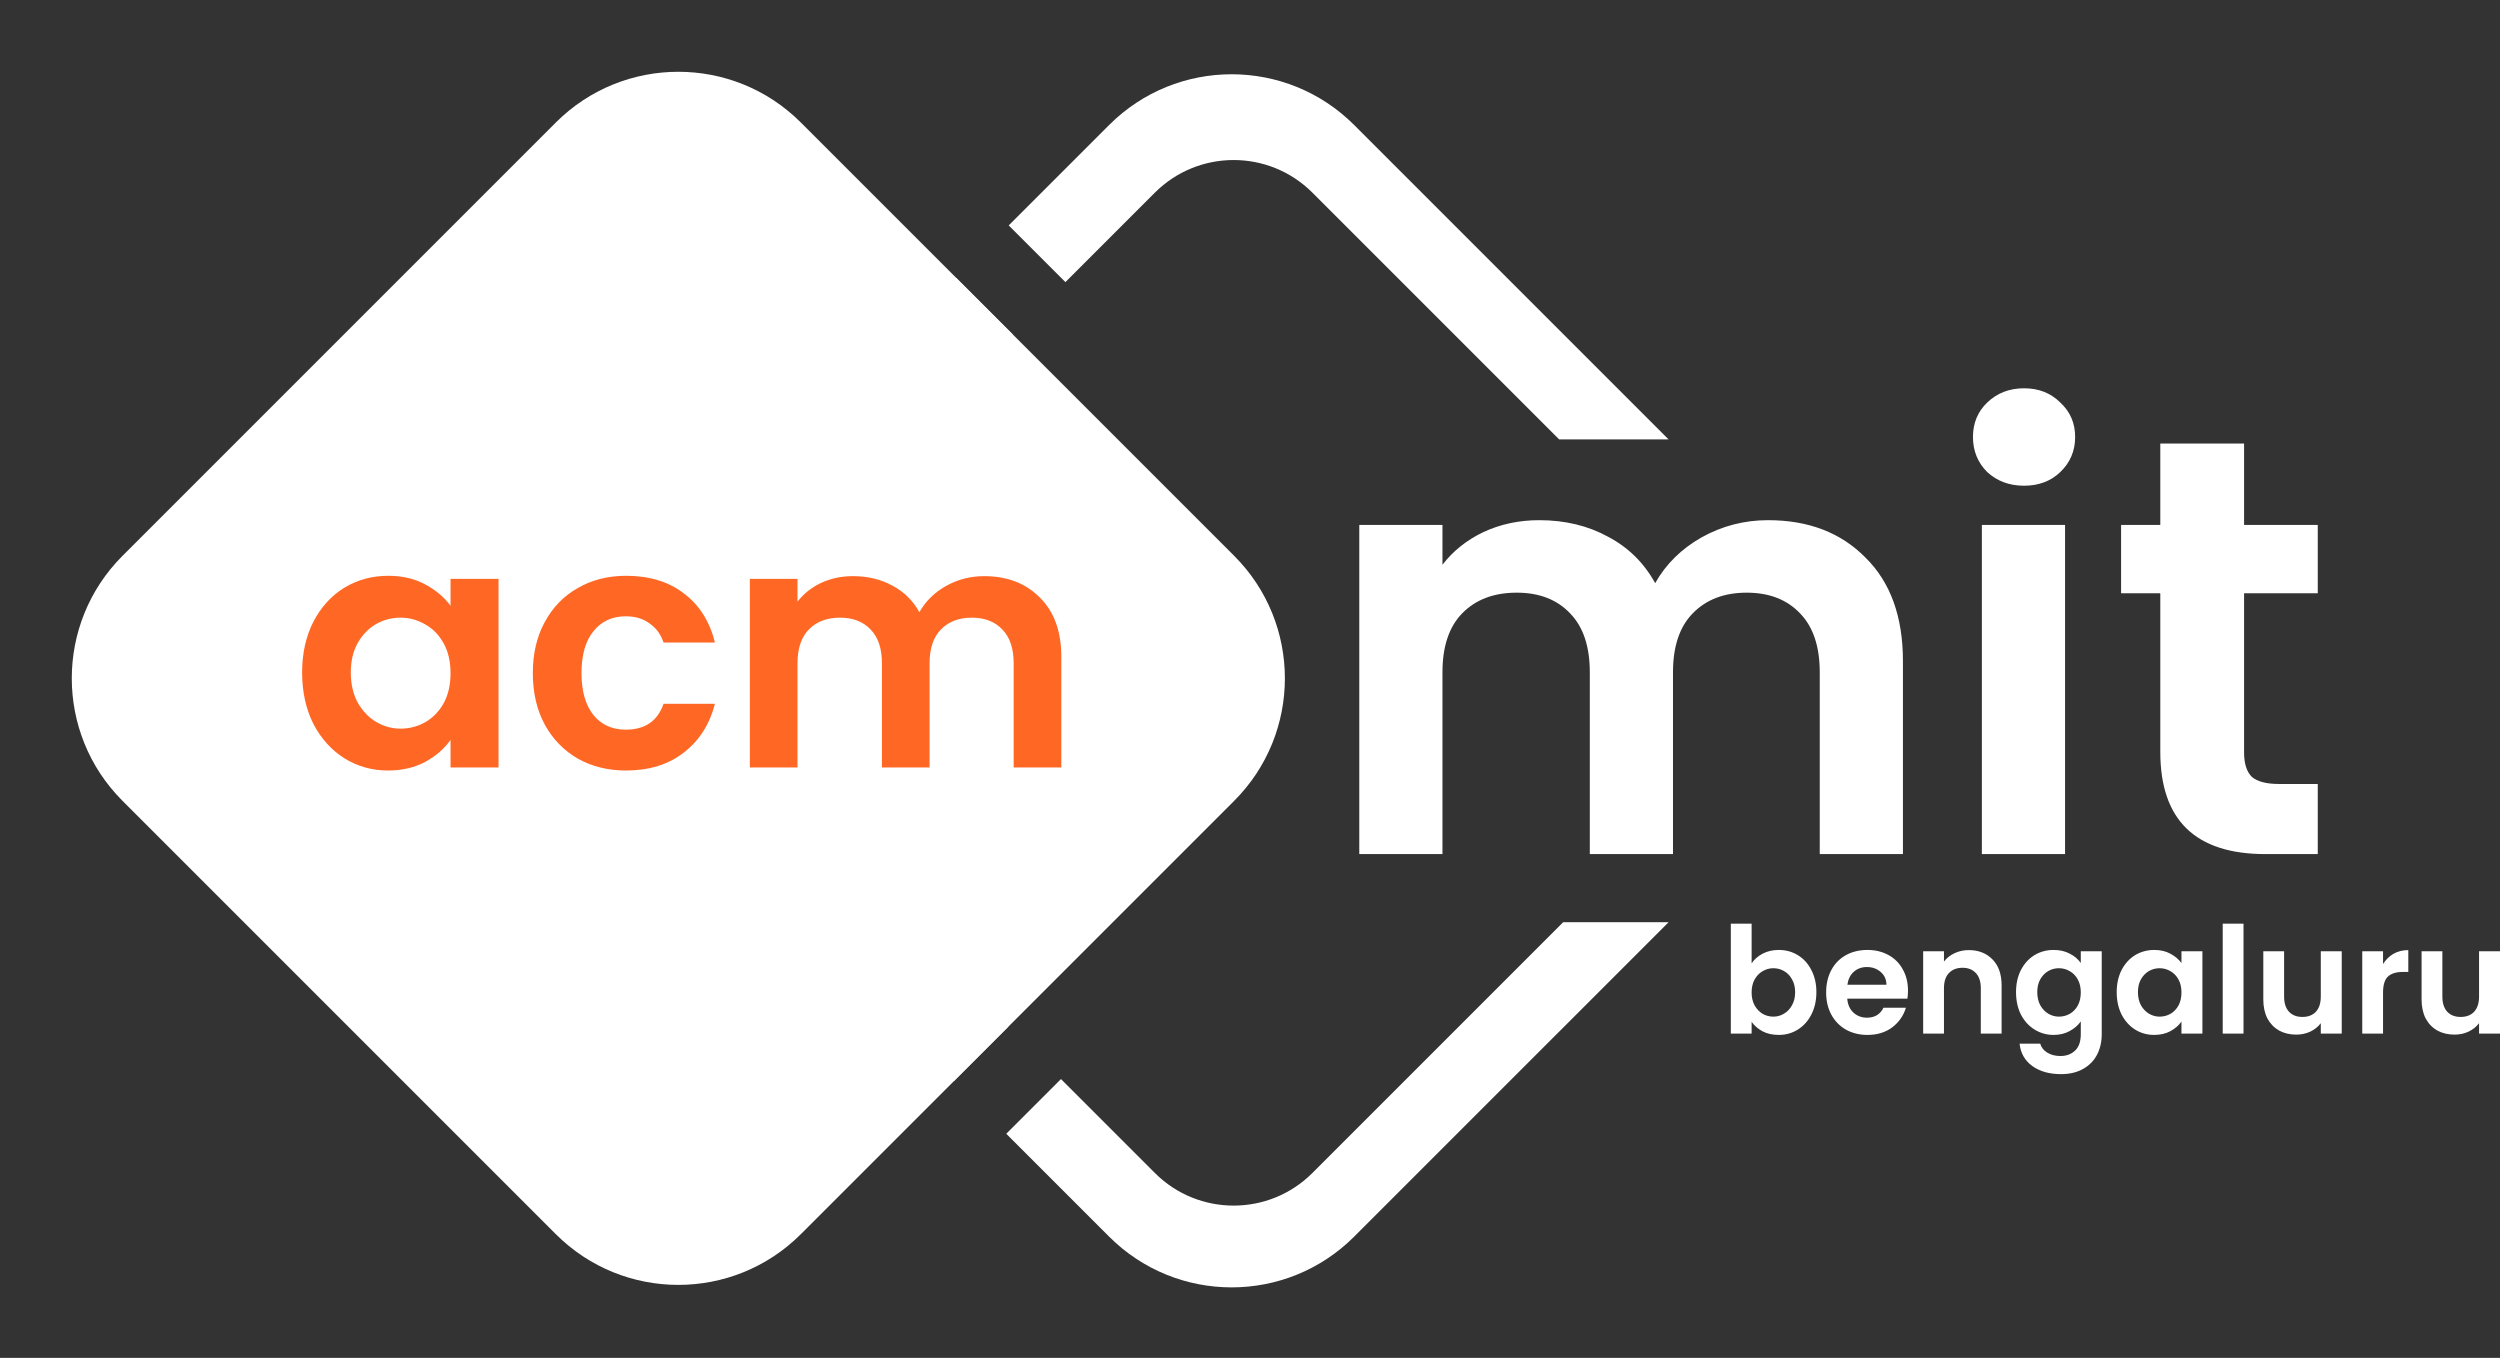
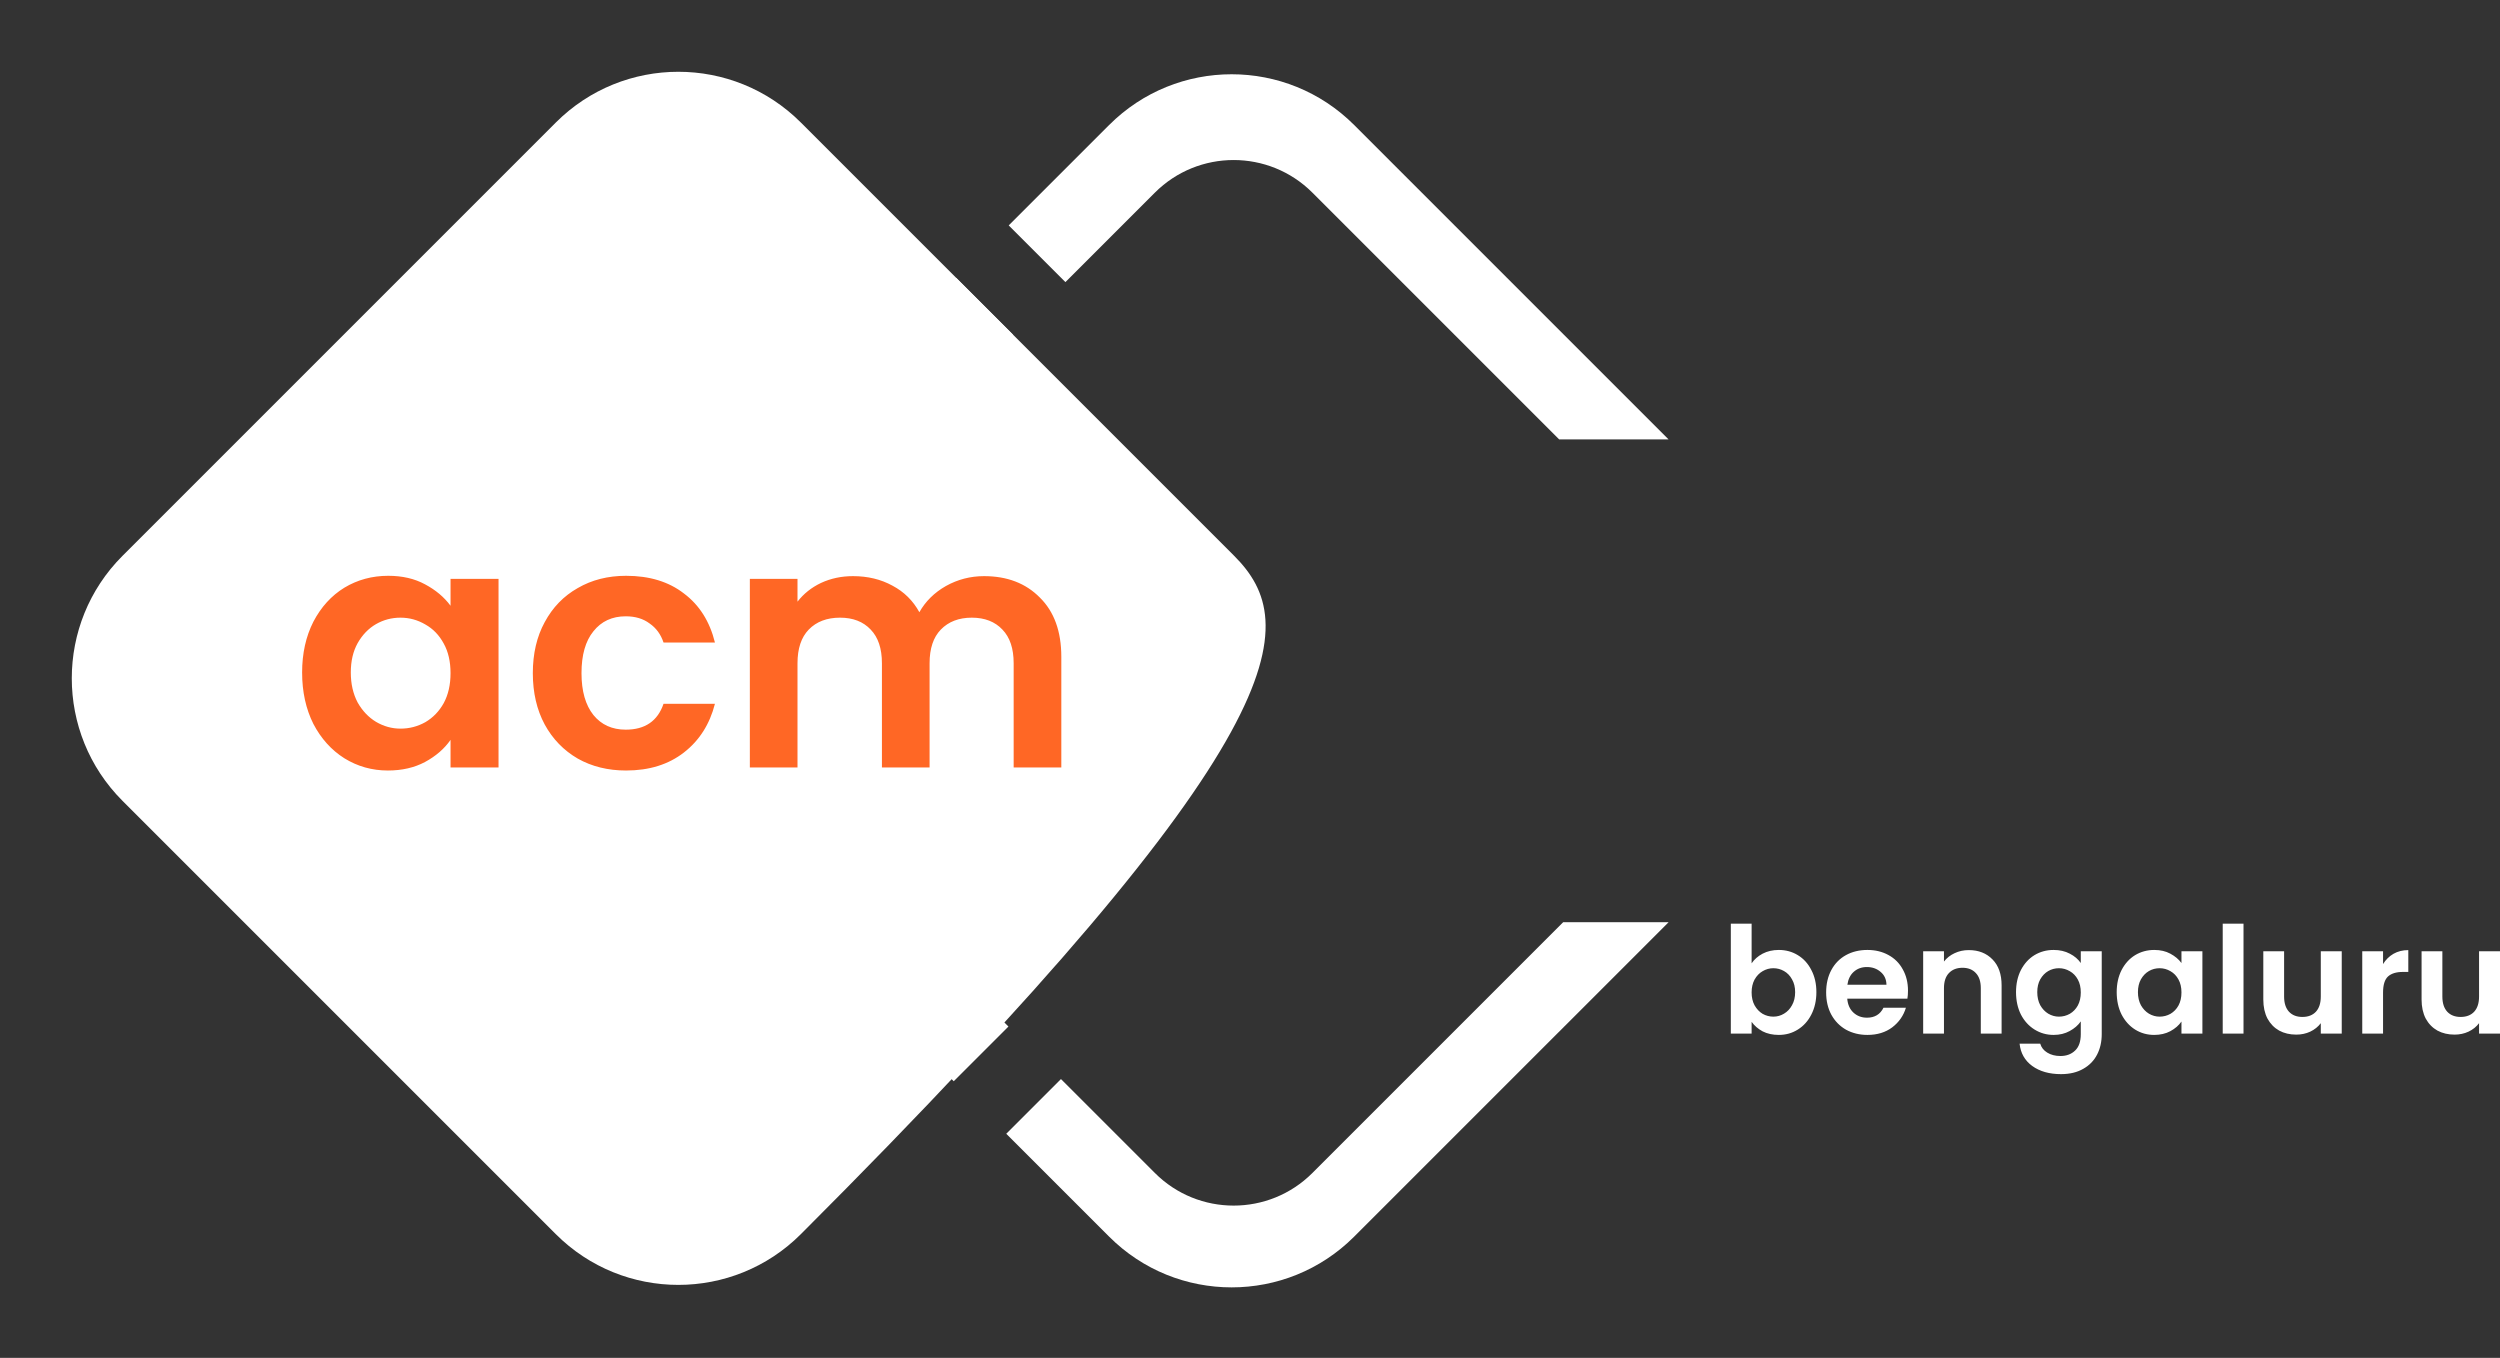
<svg xmlns="http://www.w3.org/2000/svg" width="510" height="277" viewBox="0 0 510 277" fill="none">
  <rect x="0" y="0" width="510" height="277" fill="#333333" stroke="none" />
  <path fill-rule="evenodd" clip-rule="evenodd" d="M137.873 163.886C124.067 150.08 124.067 127.695 137.873 113.89L195.065 56.698L206.631 68.265L151.671 123.225C142.796 132.099 142.796 146.489 151.671 155.365L205.722 209.415L194.562 220.575L137.873 163.886ZM205.276 231.289L226.258 252.27C240.064 266.077 262.447 266.077 276.253 252.27L340.4 188.124H318.894L267.732 239.286C258.858 248.161 244.468 248.161 235.592 239.286L216.436 220.129L205.276 231.289ZM217.345 57.55L205.779 45.984L226.258 25.505C240.064 11.699 262.447 11.699 276.253 25.505L340.391 89.643H318.071L267.732 39.303C258.858 30.428 244.468 30.428 235.592 39.303L217.345 57.55Z" fill="white" />
-   <path d="M360.684 106.117C368.926 106.117 375.552 108.662 380.562 113.753C385.652 118.763 388.198 125.793 388.198 134.843V174.236H371.229V137.146C371.229 131.894 369.895 127.894 367.229 125.147C364.562 122.318 360.926 120.904 356.32 120.904C351.714 120.904 348.038 122.318 345.29 125.147C342.624 127.894 341.29 131.894 341.29 137.146V174.236H324.321V137.146C324.321 131.894 322.988 127.894 320.321 125.147C317.655 122.318 314.019 120.904 309.413 120.904C304.726 120.904 301.009 122.318 298.262 125.147C295.595 127.894 294.262 131.894 294.262 137.146V174.236H277.293V107.087H294.262V115.208C296.444 112.379 299.231 110.157 302.625 108.541C306.1 106.925 309.898 106.117 314.019 106.117C319.271 106.117 323.958 107.248 328.079 109.511C332.2 111.693 335.392 114.844 337.654 118.965C339.836 115.086 342.987 111.975 347.108 109.632C351.31 107.289 355.835 106.117 360.684 106.117ZM412.906 99.087C409.917 99.087 407.412 98.158 405.391 96.299C403.452 94.36 402.483 91.976 402.483 89.148C402.483 86.32 403.452 83.977 405.391 82.118C407.412 80.179 409.917 79.209 412.906 79.209C415.896 79.209 418.361 80.179 420.3 82.118C422.32 83.977 423.33 86.32 423.33 89.148C423.33 91.976 422.32 94.36 420.3 96.299C418.361 98.158 415.896 99.087 412.906 99.087ZM421.27 107.087V174.236H404.301V107.087H421.27ZM457.792 121.026V153.509C457.792 155.772 458.318 157.428 459.368 158.479C460.499 159.448 462.358 159.933 464.944 159.933H472.822V174.236H462.156C447.853 174.236 440.702 167.287 440.702 153.388V121.026H432.702V107.087H440.702V90.481H457.792V107.087H472.822V121.026H457.792Z" fill="white" />
-   <path d="M113.383 24.998L24.998 113.383C11.192 127.189 11.192 149.573 24.998 163.379L113.383 251.764C127.189 265.57 149.573 265.57 163.378 251.764L251.763 163.379C265.569 149.573 265.569 127.189 251.763 113.383L163.378 24.998C149.573 11.192 127.189 11.192 113.383 24.998Z" fill="white" />
+   <path d="M113.383 24.998L24.998 113.383C11.192 127.189 11.192 149.573 24.998 163.379L113.383 251.764C127.189 265.57 149.573 265.57 163.378 251.764C265.569 149.573 265.569 127.189 251.763 113.383L163.378 24.998C149.573 11.192 127.189 11.192 113.383 24.998Z" fill="white" />
  <path d="M357.33 196.517C357.876 195.709 358.623 195.053 359.572 194.548C360.542 194.043 361.643 193.79 362.875 193.79C364.31 193.79 365.603 194.144 366.754 194.851C367.926 195.558 368.845 196.568 369.512 197.881C370.198 199.174 370.542 200.679 370.542 202.396C370.542 204.113 370.198 205.638 369.512 206.972C368.845 208.285 367.926 209.305 366.754 210.032C365.603 210.759 364.31 211.123 362.875 211.123C361.623 211.123 360.522 210.88 359.572 210.396C358.643 209.891 357.896 209.244 357.33 208.456V210.85H353.088V188.427H357.33V196.517ZM366.209 202.396C366.209 201.386 365.997 200.517 365.572 199.79C365.168 199.043 364.623 198.477 363.936 198.093C363.269 197.709 362.542 197.517 361.754 197.517C360.987 197.517 360.259 197.719 359.572 198.123C358.906 198.507 358.36 199.073 357.936 199.82C357.532 200.568 357.33 201.446 357.33 202.457C357.33 203.467 357.532 204.345 357.936 205.093C358.36 205.84 358.906 206.416 359.572 206.82C360.259 207.204 360.987 207.396 361.754 207.396C362.542 207.396 363.269 207.194 363.936 206.79C364.623 206.386 365.168 205.81 365.572 205.062C365.997 204.315 366.209 203.426 366.209 202.396ZM389.23 202.093C389.23 202.699 389.19 203.244 389.109 203.729H376.837C376.938 204.941 377.362 205.891 378.11 206.578C378.857 207.264 379.776 207.608 380.867 207.608C382.443 207.608 383.564 206.931 384.231 205.578H388.806C388.321 207.194 387.392 208.527 386.018 209.577C384.645 210.608 382.958 211.123 380.958 211.123C379.342 211.123 377.887 210.769 376.595 210.062C375.322 209.335 374.322 208.315 373.595 207.002C372.888 205.689 372.534 204.174 372.534 202.457C372.534 200.719 372.888 199.194 373.595 197.881C374.302 196.568 375.292 195.558 376.564 194.851C377.837 194.144 379.302 193.79 380.958 193.79C382.554 193.79 383.978 194.134 385.231 194.82C386.503 195.507 387.483 196.487 388.17 197.76C388.877 199.012 389.23 200.457 389.23 202.093ZM384.837 200.881C384.817 199.79 384.423 198.921 383.655 198.275C382.887 197.608 381.948 197.275 380.837 197.275C379.786 197.275 378.898 197.598 378.17 198.245C377.463 198.871 377.029 199.75 376.867 200.881H384.837ZM401.629 193.82C403.629 193.82 405.245 194.457 406.477 195.73C407.71 196.982 408.326 198.739 408.326 201.002V210.85H404.083V201.578C404.083 200.244 403.75 199.224 403.083 198.517C402.417 197.79 401.508 197.426 400.356 197.426C399.185 197.426 398.255 197.79 397.569 198.517C396.902 199.224 396.569 200.244 396.569 201.578V210.85H392.326V194.063H396.569V196.154C397.134 195.426 397.851 194.861 398.72 194.457C399.609 194.033 400.579 193.82 401.629 193.82ZM418.935 193.79C420.188 193.79 421.289 194.043 422.238 194.548C423.188 195.033 423.935 195.669 424.48 196.457V194.063H428.753V210.971C428.753 212.527 428.44 213.911 427.814 215.123C427.187 216.355 426.248 217.325 424.996 218.032C423.743 218.759 422.228 219.123 420.45 219.123C418.067 219.123 416.107 218.567 414.572 217.456C413.057 216.345 412.198 214.83 411.996 212.911H416.208C416.43 213.678 416.905 214.284 417.632 214.729C418.38 215.193 419.279 215.426 420.329 215.426C421.561 215.426 422.561 215.052 423.329 214.305C424.097 213.577 424.48 212.466 424.48 210.971V208.365C423.935 209.153 423.177 209.81 422.208 210.335C421.258 210.86 420.167 211.123 418.935 211.123C417.521 211.123 416.228 210.759 415.057 210.032C413.885 209.305 412.956 208.285 412.269 206.972C411.602 205.638 411.269 204.113 411.269 202.396C411.269 200.699 411.602 199.194 412.269 197.881C412.956 196.568 413.875 195.558 415.026 194.851C416.198 194.144 417.501 193.79 418.935 193.79ZM424.48 202.457C424.48 201.426 424.278 200.548 423.874 199.82C423.47 199.073 422.925 198.507 422.238 198.123C421.551 197.719 420.814 197.517 420.026 197.517C419.238 197.517 418.511 197.709 417.844 198.093C417.178 198.477 416.632 199.043 416.208 199.79C415.804 200.517 415.602 201.386 415.602 202.396C415.602 203.406 415.804 204.295 416.208 205.062C416.632 205.81 417.178 206.386 417.844 206.79C418.531 207.194 419.258 207.396 420.026 207.396C420.814 207.396 421.551 207.204 422.238 206.82C422.925 206.416 423.47 205.85 423.874 205.123C424.278 204.376 424.48 203.487 424.48 202.457ZM431.806 202.396C431.806 200.699 432.139 199.194 432.806 197.881C433.493 196.568 434.412 195.558 435.563 194.851C436.735 194.144 438.038 193.79 439.472 193.79C440.725 193.79 441.816 194.043 442.745 194.548C443.694 195.053 444.452 195.689 445.018 196.457V194.063H449.29V210.85H445.018V208.396C444.472 209.184 443.715 209.84 442.745 210.365C441.795 210.87 440.694 211.123 439.442 211.123C438.028 211.123 436.735 210.759 435.563 210.032C434.412 209.305 433.493 208.285 432.806 206.972C432.139 205.638 431.806 204.113 431.806 202.396ZM445.018 202.457C445.018 201.426 444.816 200.548 444.411 199.82C444.007 199.073 443.462 198.507 442.775 198.123C442.088 197.719 441.351 197.517 440.563 197.517C439.775 197.517 439.048 197.709 438.381 198.093C437.715 198.477 437.169 199.043 436.745 199.79C436.341 200.517 436.139 201.386 436.139 202.396C436.139 203.406 436.341 204.295 436.745 205.062C437.169 205.81 437.715 206.386 438.381 206.79C439.068 207.194 439.796 207.396 440.563 207.396C441.351 207.396 442.088 207.204 442.775 206.82C443.462 206.416 444.007 205.85 444.411 205.123C444.816 204.376 445.018 203.487 445.018 202.457ZM457.676 188.427V210.85H453.434V188.427H457.676ZM477.715 194.063V210.85H473.442V208.729C472.897 209.456 472.179 210.032 471.291 210.456C470.422 210.86 469.472 211.062 468.442 211.062C467.129 211.062 465.968 210.79 464.957 210.244C463.947 209.678 463.149 208.86 462.564 207.79C461.998 206.699 461.715 205.406 461.715 203.911V194.063H465.957V203.305C465.957 204.638 466.291 205.669 466.957 206.396C467.624 207.103 468.533 207.456 469.685 207.456C470.856 207.456 471.775 207.103 472.442 206.396C473.109 205.669 473.442 204.638 473.442 203.305V194.063H477.715ZM486.142 196.669C486.688 195.78 487.395 195.083 488.263 194.578C489.152 194.073 490.162 193.82 491.294 193.82V198.275H490.172C488.839 198.275 487.829 198.588 487.142 199.214C486.476 199.84 486.142 200.931 486.142 202.487V210.85H481.9V194.063H486.142V196.669ZM510 194.063V210.85H505.727V208.729C505.182 209.456 504.465 210.032 503.576 210.456C502.707 210.86 501.758 211.062 500.728 211.062C499.415 211.062 498.253 210.79 497.243 210.244C496.233 209.678 495.435 208.86 494.849 207.79C494.283 206.699 494.001 205.406 494.001 203.911V194.063H498.243V203.305C498.243 204.638 498.576 205.669 499.243 206.396C499.909 207.103 500.819 207.456 501.97 207.456C503.142 207.456 504.061 207.103 504.727 206.396C505.394 205.669 505.727 204.638 505.727 203.305V194.063H510Z" fill="white" />
  <path d="M61.633 137.184C61.633 133.296 62.397 129.846 63.925 126.838C65.499 123.828 67.605 121.514 70.244 119.893C72.929 118.273 75.915 117.463 79.202 117.463C82.072 117.463 84.572 118.042 86.702 119.199C88.877 120.356 90.613 121.815 91.91 123.574V118.088H101.701V156.559H91.91V150.934C90.66 152.739 88.924 154.244 86.702 155.448C84.526 156.605 82.003 157.184 79.132 157.184C75.892 157.184 72.929 156.35 70.244 154.684C67.605 153.017 65.499 150.679 63.925 147.67C62.397 144.615 61.633 141.12 61.633 137.184ZM91.91 137.323C91.91 134.962 91.447 132.948 90.521 131.282C89.595 129.568 88.345 128.273 86.771 127.393C85.197 126.468 83.507 126.004 81.702 126.004C79.896 126.004 78.23 126.444 76.702 127.324C75.174 128.204 73.924 129.499 72.952 131.212C72.026 132.879 71.563 134.87 71.563 137.184C71.563 139.499 72.026 141.536 72.952 143.295C73.924 145.009 75.174 146.328 76.702 147.253C78.276 148.179 79.943 148.642 81.702 148.642C83.507 148.642 85.197 148.203 86.771 147.323C88.345 146.397 89.595 145.101 90.521 143.434C91.447 141.721 91.91 139.684 91.91 137.323ZM108.696 137.323C108.696 133.342 109.506 129.87 111.127 126.907C112.747 123.898 114.992 121.583 117.863 119.963C120.733 118.296 124.02 117.463 127.723 117.463C132.492 117.463 136.427 118.666 139.528 121.074C142.677 123.435 144.783 126.768 145.847 131.073H135.361C134.806 129.407 133.858 128.11 132.514 127.185C131.219 126.213 129.598 125.726 127.653 125.726C124.876 125.726 122.677 126.745 121.057 128.782C119.437 130.773 118.626 133.62 118.626 137.323C118.626 140.981 119.437 143.828 121.057 145.865C122.677 147.856 124.876 148.851 127.653 148.851C131.589 148.851 134.158 147.092 135.361 143.573H145.847C144.783 147.74 142.677 151.05 139.528 153.503C136.38 155.956 132.445 157.184 127.723 157.184C124.02 157.184 120.733 156.373 117.863 154.753C114.992 153.087 112.747 150.772 111.127 147.809C109.506 144.8 108.696 141.304 108.696 137.323ZM200.745 117.532C205.467 117.532 209.264 118.991 212.134 121.907C215.05 124.777 216.509 128.805 216.509 133.99V156.559H206.787V135.309C206.787 132.301 206.023 130.009 204.495 128.435C202.967 126.815 200.884 126.004 198.245 126.004C195.607 126.004 193.501 126.815 191.926 128.435C190.398 130.009 189.635 132.301 189.635 135.309V156.559H179.913V135.309C179.913 132.301 179.149 130.009 177.621 128.435C176.093 126.815 174.01 126.004 171.371 126.004C168.687 126.004 166.557 126.815 164.983 128.435C163.455 130.009 162.691 132.301 162.691 135.309V156.559H152.969V118.088H162.691V122.74C163.941 121.12 165.538 119.847 167.483 118.921C169.474 117.995 171.649 117.532 174.01 117.532C177.02 117.532 179.704 118.18 182.065 119.477C184.426 120.727 186.256 122.532 187.551 124.893C188.801 122.671 190.607 120.889 192.968 119.546C195.376 118.204 197.968 117.532 200.745 117.532Z" fill="#FF6725" />
</svg>